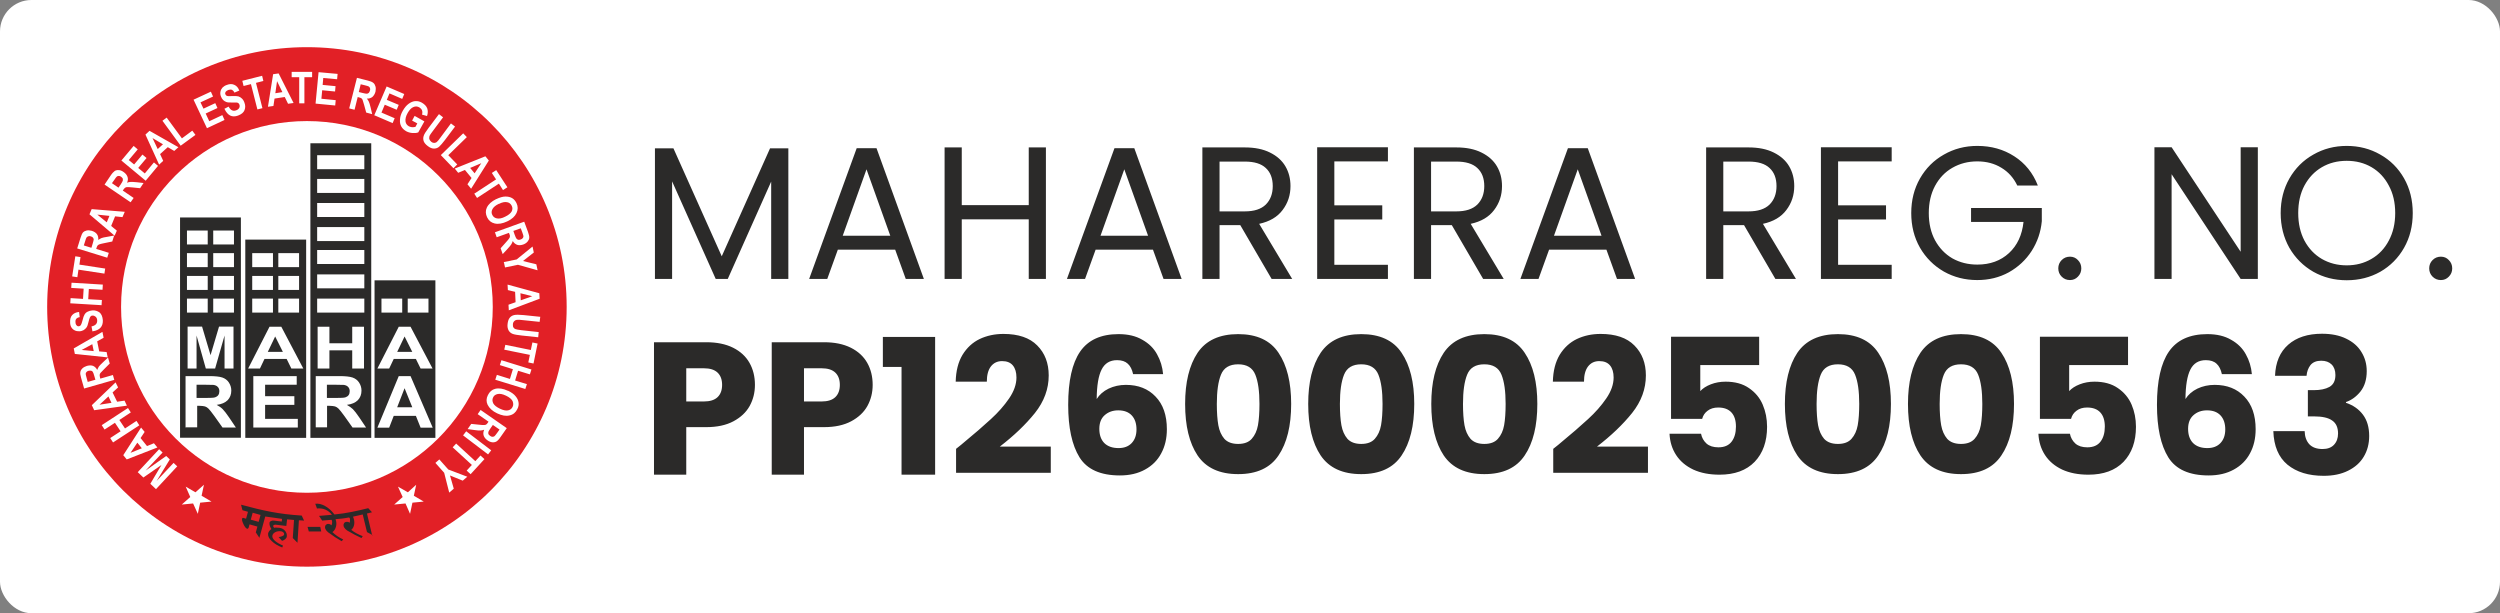
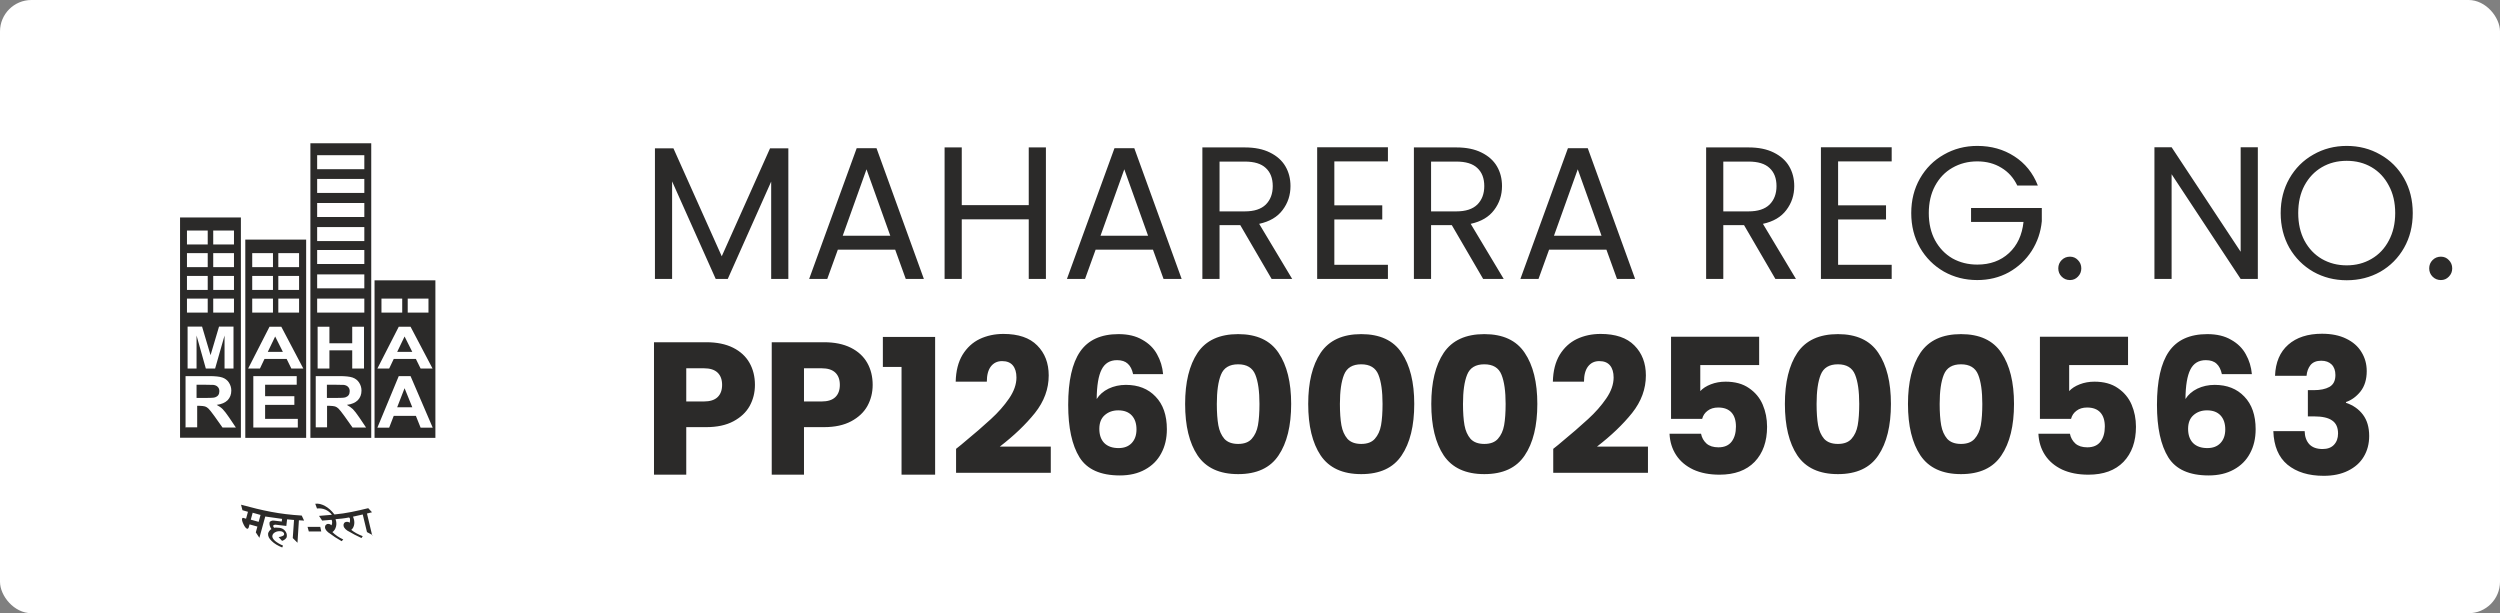
<svg xmlns="http://www.w3.org/2000/svg" width="159" height="39" viewBox="0 0 159 39" fill="none">
  <rect x="0" y="0" width="159" height="39" fill="#808080" stroke="none" />
  <rect width="159" height="39" rx="2" fill="white" />
  <path d="M50.139 9.436V17.74H49.047V11.548L46.286 17.74H45.519L42.746 11.536V17.74H41.654V9.436H42.831L45.903 16.3L48.974 9.436H50.139ZM56.934 15.88H53.286L52.614 17.74H51.462L54.486 9.424H55.746L58.758 17.74H57.606L56.934 15.88ZM56.622 14.992L55.11 10.768L53.598 14.992H56.622ZM66.52 9.376V17.74H65.428V13.948H61.168V17.74H60.076V9.376H61.168V13.048H65.428V9.376H66.52ZM73.329 15.88H69.681L69.009 17.74H67.857L70.881 9.424H72.141L75.153 17.74H74.001L73.329 15.88ZM73.017 14.992L71.505 10.768L69.993 14.992H73.017ZM80.875 17.74L78.883 14.32H77.563V17.74H76.471V9.376H79.171C79.803 9.376 80.335 9.484 80.767 9.7C81.207 9.916 81.535 10.208 81.751 10.576C81.967 10.944 82.075 11.364 82.075 11.836C82.075 12.412 81.907 12.92 81.571 13.36C81.243 13.8 80.747 14.092 80.083 14.236L82.183 17.74H80.875ZM77.563 13.444H79.171C79.763 13.444 80.207 13.3 80.503 13.012C80.799 12.716 80.947 12.324 80.947 11.836C80.947 11.34 80.799 10.956 80.503 10.684C80.215 10.412 79.771 10.276 79.171 10.276H77.563V13.444ZM84.864 10.264V13.06H87.912V13.96H84.864V16.84H88.272V17.74H83.772V9.364H88.272V10.264H84.864ZM94.328 17.74L92.336 14.32H91.016V17.74H89.924V9.376H92.624C93.256 9.376 93.788 9.484 94.22 9.7C94.66 9.916 94.988 10.208 95.204 10.576C95.42 10.944 95.528 11.364 95.528 11.836C95.528 12.412 95.36 12.92 95.024 13.36C94.696 13.8 94.2 14.092 93.536 14.236L95.636 17.74H94.328ZM91.016 13.444H92.624C93.216 13.444 93.66 13.3 93.956 13.012C94.252 12.716 94.4 12.324 94.4 11.836C94.4 11.34 94.252 10.956 93.956 10.684C93.668 10.412 93.224 10.276 92.624 10.276H91.016V13.444ZM102.169 15.88H98.521L97.849 17.74H96.697L99.721 9.424H100.981L103.993 17.74H102.841L102.169 15.88ZM101.857 14.992L100.345 10.768L98.833 14.992H101.857ZM112.914 17.74L110.922 14.32H109.602V17.74H108.51V9.376H111.21C111.842 9.376 112.374 9.484 112.806 9.7C113.246 9.916 113.574 10.208 113.79 10.576C114.006 10.944 114.114 11.364 114.114 11.836C114.114 12.412 113.946 12.92 113.61 13.36C113.282 13.8 112.786 14.092 112.122 14.236L114.222 17.74H112.914ZM109.602 13.444H111.21C111.802 13.444 112.246 13.3 112.542 13.012C112.838 12.716 112.986 12.324 112.986 11.836C112.986 11.34 112.838 10.956 112.542 10.684C112.254 10.412 111.81 10.276 111.21 10.276H109.602V13.444ZM116.903 10.264V13.06H119.951V13.96H116.903V16.84H120.311V17.74H115.811V9.364H120.311V10.264H116.903ZM128.299 11.8C128.067 11.312 127.731 10.936 127.291 10.672C126.851 10.4 126.339 10.264 125.755 10.264C125.171 10.264 124.643 10.4 124.171 10.672C123.707 10.936 123.339 11.32 123.067 11.824C122.803 12.32 122.671 12.896 122.671 13.552C122.671 14.208 122.803 14.784 123.067 15.28C123.339 15.776 123.707 16.16 124.171 16.432C124.643 16.696 125.171 16.828 125.755 16.828C126.571 16.828 127.243 16.584 127.771 16.096C128.299 15.608 128.607 14.948 128.695 14.116H125.359V13.228H129.859V14.068C129.795 14.756 129.579 15.388 129.211 15.964C128.843 16.532 128.359 16.984 127.759 17.32C127.159 17.648 126.491 17.812 125.755 17.812C124.979 17.812 124.271 17.632 123.631 17.272C122.991 16.904 122.483 16.396 122.107 15.748C121.739 15.1 121.555 14.368 121.555 13.552C121.555 12.736 121.739 12.004 122.107 11.356C122.483 10.7 122.991 10.192 123.631 9.832C124.271 9.464 124.979 9.28 125.755 9.28C126.643 9.28 127.427 9.5 128.107 9.94C128.795 10.38 129.295 11 129.607 11.8H128.299ZM131.651 17.812C131.443 17.812 131.267 17.74 131.123 17.596C130.979 17.452 130.907 17.276 130.907 17.068C130.907 16.86 130.979 16.684 131.123 16.54C131.267 16.396 131.443 16.324 131.651 16.324C131.851 16.324 132.019 16.396 132.155 16.54C132.299 16.684 132.371 16.86 132.371 17.068C132.371 17.276 132.299 17.452 132.155 17.596C132.019 17.74 131.851 17.812 131.651 17.812ZM143.598 17.74H142.506L138.114 11.08V17.74H137.022V9.364H138.114L142.506 16.012V9.364H143.598V17.74ZM149.251 17.824C148.475 17.824 147.767 17.644 147.127 17.284C146.487 16.916 145.979 16.408 145.603 15.76C145.235 15.104 145.051 14.368 145.051 13.552C145.051 12.736 145.235 12.004 145.603 11.356C145.979 10.7 146.487 10.192 147.127 9.832C147.767 9.464 148.475 9.28 149.251 9.28C150.035 9.28 150.747 9.464 151.387 9.832C152.027 10.192 152.531 10.696 152.899 11.344C153.267 11.992 153.451 12.728 153.451 13.552C153.451 14.376 153.267 15.112 152.899 15.76C152.531 16.408 152.027 16.916 151.387 17.284C150.747 17.644 150.035 17.824 149.251 17.824ZM149.251 16.876C149.835 16.876 150.359 16.74 150.823 16.468C151.295 16.196 151.663 15.808 151.927 15.304C152.199 14.8 152.335 14.216 152.335 13.552C152.335 12.88 152.199 12.296 151.927 11.8C151.663 11.296 151.299 10.908 150.835 10.636C150.371 10.364 149.843 10.228 149.251 10.228C148.659 10.228 148.131 10.364 147.667 10.636C147.203 10.908 146.835 11.296 146.563 11.8C146.299 12.296 146.167 12.88 146.167 13.552C146.167 14.216 146.299 14.8 146.563 15.304C146.835 15.808 147.203 16.196 147.667 16.468C148.139 16.74 148.667 16.876 149.251 16.876ZM155.241 17.812C155.033 17.812 154.857 17.74 154.713 17.596C154.569 17.452 154.497 17.276 154.497 17.068C154.497 16.86 154.569 16.684 154.713 16.54C154.857 16.396 155.033 16.324 155.241 16.324C155.441 16.324 155.609 16.396 155.745 16.54C155.889 16.684 155.961 16.86 155.961 17.068C155.961 17.276 155.889 17.452 155.745 17.596C155.609 17.74 155.441 17.812 155.241 17.812Z" fill="#2B2A29" />
  <path d="M48.014 24.478C48.014 24.966 47.902 25.414 47.678 25.822C47.454 26.222 47.11 26.546 46.646 26.794C46.182 27.042 45.606 27.166 44.918 27.166H43.646V30.19H41.594V21.766H44.918C45.59 21.766 46.158 21.882 46.622 22.114C47.086 22.346 47.434 22.666 47.666 23.074C47.898 23.482 48.014 23.95 48.014 24.478ZM44.762 25.534C45.154 25.534 45.446 25.442 45.638 25.258C45.83 25.074 45.926 24.814 45.926 24.478C45.926 24.142 45.83 23.882 45.638 23.698C45.446 23.514 45.154 23.422 44.762 23.422H43.646V25.534H44.762ZM55.502 24.478C55.502 24.966 55.39 25.414 55.166 25.822C54.942 26.222 54.598 26.546 54.134 26.794C53.67 27.042 53.094 27.166 52.406 27.166H51.134V30.19H49.082V21.766H52.406C53.078 21.766 53.646 21.882 54.11 22.114C54.574 22.346 54.922 22.666 55.154 23.074C55.386 23.482 55.502 23.95 55.502 24.478ZM52.25 25.534C52.642 25.534 52.934 25.442 53.126 25.258C53.318 25.074 53.414 24.814 53.414 24.478C53.414 24.142 53.318 23.882 53.126 23.698C52.934 23.514 52.642 23.422 52.25 23.422H51.134V25.534H52.25ZM56.15 23.338V21.43H59.474V30.19H57.338V23.338H56.15ZM60.806 28.546C61.078 28.33 61.202 28.23 61.178 28.246C61.962 27.598 62.578 27.066 63.026 26.65C63.482 26.234 63.866 25.798 64.178 25.342C64.49 24.886 64.646 24.442 64.646 24.01C64.646 23.682 64.57 23.426 64.418 23.242C64.266 23.058 64.038 22.966 63.734 22.966C63.43 22.966 63.19 23.082 63.014 23.314C62.846 23.538 62.762 23.858 62.762 24.274H60.782C60.798 23.594 60.942 23.026 61.214 22.57C61.494 22.114 61.858 21.778 62.306 21.562C62.762 21.346 63.266 21.238 63.818 21.238C64.77 21.238 65.486 21.482 65.966 21.97C66.454 22.458 66.698 23.094 66.698 23.878C66.698 24.734 66.406 25.53 65.822 26.266C65.238 26.994 64.494 27.706 63.59 28.402H66.83V30.07H60.806V28.546ZM72.065 23.794C72.001 23.498 71.889 23.278 71.729 23.134C71.569 22.982 71.341 22.906 71.045 22.906C70.589 22.906 70.261 23.106 70.061 23.506C69.861 23.898 69.757 24.522 69.749 25.378C69.925 25.098 70.177 24.878 70.505 24.718C70.841 24.558 71.209 24.478 71.609 24.478C72.393 24.478 73.021 24.726 73.493 25.222C73.973 25.718 74.213 26.41 74.213 27.298C74.213 27.882 74.093 28.394 73.853 28.834C73.621 29.274 73.277 29.618 72.821 29.866C72.373 30.114 71.841 30.238 71.225 30.238C69.993 30.238 69.137 29.854 68.657 29.086C68.177 28.31 67.937 27.198 67.937 25.75C67.937 24.23 68.189 23.102 68.693 22.366C69.205 21.622 70.021 21.25 71.141 21.25C71.741 21.25 72.245 21.37 72.653 21.61C73.069 21.842 73.381 22.15 73.589 22.534C73.805 22.918 73.933 23.338 73.973 23.794H72.065ZM71.117 26.098C70.773 26.098 70.485 26.202 70.253 26.41C70.029 26.61 69.917 26.898 69.917 27.274C69.917 27.658 70.021 27.958 70.229 28.174C70.445 28.39 70.749 28.498 71.141 28.498C71.493 28.498 71.769 28.394 71.969 28.186C72.177 27.97 72.281 27.678 72.281 27.31C72.281 26.934 72.181 26.638 71.981 26.422C71.781 26.206 71.493 26.098 71.117 26.098ZM75.374 25.69C75.374 24.314 75.638 23.23 76.166 22.438C76.702 21.646 77.562 21.25 78.746 21.25C79.93 21.25 80.786 21.646 81.314 22.438C81.85 23.23 82.118 24.314 82.118 25.69C82.118 27.082 81.85 28.174 81.314 28.966C80.786 29.758 79.93 30.154 78.746 30.154C77.562 30.154 76.702 29.758 76.166 28.966C75.638 28.174 75.374 27.082 75.374 25.69ZM80.102 25.69C80.102 24.882 80.014 24.262 79.838 23.83C79.662 23.39 79.298 23.17 78.746 23.17C78.194 23.17 77.83 23.39 77.654 23.83C77.478 24.262 77.39 24.882 77.39 25.69C77.39 26.234 77.422 26.686 77.486 27.046C77.55 27.398 77.678 27.686 77.87 27.91C78.07 28.126 78.362 28.234 78.746 28.234C79.13 28.234 79.418 28.126 79.61 27.91C79.81 27.686 79.942 27.398 80.006 27.046C80.07 26.686 80.102 26.234 80.102 25.69ZM83.202 25.69C83.202 24.314 83.466 23.23 83.994 22.438C84.53 21.646 85.39 21.25 86.574 21.25C87.758 21.25 88.614 21.646 89.142 22.438C89.678 23.23 89.946 24.314 89.946 25.69C89.946 27.082 89.678 28.174 89.142 28.966C88.614 29.758 87.758 30.154 86.574 30.154C85.39 30.154 84.53 29.758 83.994 28.966C83.466 28.174 83.202 27.082 83.202 25.69ZM87.93 25.69C87.93 24.882 87.842 24.262 87.666 23.83C87.49 23.39 87.126 23.17 86.574 23.17C86.022 23.17 85.658 23.39 85.482 23.83C85.306 24.262 85.218 24.882 85.218 25.69C85.218 26.234 85.25 26.686 85.314 27.046C85.378 27.398 85.506 27.686 85.698 27.91C85.898 28.126 86.19 28.234 86.574 28.234C86.958 28.234 87.246 28.126 87.438 27.91C87.638 27.686 87.77 27.398 87.834 27.046C87.898 26.686 87.93 26.234 87.93 25.69ZM91.03 25.69C91.03 24.314 91.294 23.23 91.822 22.438C92.358 21.646 93.218 21.25 94.402 21.25C95.586 21.25 96.442 21.646 96.97 22.438C97.506 23.23 97.774 24.314 97.774 25.69C97.774 27.082 97.506 28.174 96.97 28.966C96.442 29.758 95.586 30.154 94.402 30.154C93.218 30.154 92.358 29.758 91.822 28.966C91.294 28.174 91.03 27.082 91.03 25.69ZM95.758 25.69C95.758 24.882 95.67 24.262 95.494 23.83C95.318 23.39 94.954 23.17 94.402 23.17C93.85 23.17 93.486 23.39 93.31 23.83C93.134 24.262 93.046 24.882 93.046 25.69C93.046 26.234 93.078 26.686 93.142 27.046C93.206 27.398 93.334 27.686 93.526 27.91C93.726 28.126 94.018 28.234 94.402 28.234C94.786 28.234 95.074 28.126 95.266 27.91C95.466 27.686 95.598 27.398 95.662 27.046C95.726 26.686 95.758 26.234 95.758 25.69ZM98.786 28.546C99.058 28.33 99.182 28.23 99.158 28.246C99.942 27.598 100.558 27.066 101.006 26.65C101.462 26.234 101.846 25.798 102.158 25.342C102.47 24.886 102.626 24.442 102.626 24.01C102.626 23.682 102.55 23.426 102.398 23.242C102.246 23.058 102.018 22.966 101.714 22.966C101.41 22.966 101.17 23.082 100.994 23.314C100.826 23.538 100.742 23.858 100.742 24.274H98.762C98.778 23.594 98.922 23.026 99.194 22.57C99.474 22.114 99.838 21.778 100.286 21.562C100.742 21.346 101.246 21.238 101.798 21.238C102.75 21.238 103.466 21.482 103.946 21.97C104.434 22.458 104.678 23.094 104.678 23.878C104.678 24.734 104.386 25.53 103.802 26.266C103.218 26.994 102.474 27.706 101.57 28.402H104.81V30.07H98.786V28.546ZM111.882 23.218H108.138V24.874C108.298 24.698 108.522 24.554 108.81 24.442C109.098 24.33 109.41 24.274 109.746 24.274C110.346 24.274 110.842 24.41 111.234 24.682C111.634 24.954 111.926 25.306 112.11 25.738C112.294 26.17 112.386 26.638 112.386 27.142C112.386 28.078 112.122 28.822 111.594 29.374C111.066 29.918 110.322 30.19 109.362 30.19C108.722 30.19 108.166 30.082 107.694 29.866C107.222 29.642 106.858 29.334 106.602 28.942C106.346 28.55 106.206 28.098 106.182 27.586H108.186C108.234 27.834 108.35 28.042 108.534 28.21C108.718 28.37 108.97 28.45 109.29 28.45C109.666 28.45 109.946 28.33 110.13 28.09C110.314 27.85 110.406 27.53 110.406 27.13C110.406 26.738 110.31 26.438 110.118 26.23C109.926 26.022 109.646 25.918 109.278 25.918C109.006 25.918 108.782 25.986 108.606 26.122C108.43 26.25 108.314 26.422 108.258 26.638H106.278V21.418H111.882V23.218ZM113.519 25.69C113.519 24.314 113.783 23.23 114.311 22.438C114.847 21.646 115.707 21.25 116.891 21.25C118.075 21.25 118.931 21.646 119.459 22.438C119.995 23.23 120.263 24.314 120.263 25.69C120.263 27.082 119.995 28.174 119.459 28.966C118.931 29.758 118.075 30.154 116.891 30.154C115.707 30.154 114.847 29.758 114.311 28.966C113.783 28.174 113.519 27.082 113.519 25.69ZM118.247 25.69C118.247 24.882 118.159 24.262 117.983 23.83C117.807 23.39 117.443 23.17 116.891 23.17C116.339 23.17 115.975 23.39 115.799 23.83C115.623 24.262 115.535 24.882 115.535 25.69C115.535 26.234 115.567 26.686 115.631 27.046C115.695 27.398 115.823 27.686 116.015 27.91C116.215 28.126 116.507 28.234 116.891 28.234C117.275 28.234 117.563 28.126 117.755 27.91C117.955 27.686 118.087 27.398 118.151 27.046C118.215 26.686 118.247 26.234 118.247 25.69ZM121.347 25.69C121.347 24.314 121.611 23.23 122.139 22.438C122.675 21.646 123.535 21.25 124.719 21.25C125.903 21.25 126.759 21.646 127.287 22.438C127.823 23.23 128.091 24.314 128.091 25.69C128.091 27.082 127.823 28.174 127.287 28.966C126.759 29.758 125.903 30.154 124.719 30.154C123.535 30.154 122.675 29.758 122.139 28.966C121.611 28.174 121.347 27.082 121.347 25.69ZM126.075 25.69C126.075 24.882 125.987 24.262 125.811 23.83C125.635 23.39 125.271 23.17 124.719 23.17C124.167 23.17 123.803 23.39 123.627 23.83C123.451 24.262 123.363 24.882 123.363 25.69C123.363 26.234 123.395 26.686 123.459 27.046C123.523 27.398 123.651 27.686 123.843 27.91C124.043 28.126 124.335 28.234 124.719 28.234C125.103 28.234 125.391 28.126 125.583 27.91C125.783 27.686 125.915 27.398 125.979 27.046C126.043 26.686 126.075 26.234 126.075 25.69ZM135.343 23.218H131.599V24.874C131.759 24.698 131.983 24.554 132.271 24.442C132.559 24.33 132.871 24.274 133.207 24.274C133.807 24.274 134.303 24.41 134.695 24.682C135.095 24.954 135.387 25.306 135.571 25.738C135.755 26.17 135.847 26.638 135.847 27.142C135.847 28.078 135.583 28.822 135.055 29.374C134.527 29.918 133.783 30.19 132.823 30.19C132.183 30.19 131.627 30.082 131.155 29.866C130.683 29.642 130.319 29.334 130.063 28.942C129.807 28.55 129.667 28.098 129.643 27.586H131.647C131.695 27.834 131.811 28.042 131.995 28.21C132.179 28.37 132.431 28.45 132.751 28.45C133.127 28.45 133.407 28.33 133.591 28.09C133.775 27.85 133.867 27.53 133.867 27.13C133.867 26.738 133.771 26.438 133.579 26.23C133.387 26.022 133.107 25.918 132.739 25.918C132.467 25.918 132.243 25.986 132.067 26.122C131.891 26.25 131.775 26.422 131.719 26.638H129.739V21.418H135.343V23.218ZM141.311 23.794C141.247 23.498 141.135 23.278 140.975 23.134C140.815 22.982 140.587 22.906 140.291 22.906C139.835 22.906 139.507 23.106 139.307 23.506C139.107 23.898 139.003 24.522 138.995 25.378C139.171 25.098 139.423 24.878 139.751 24.718C140.087 24.558 140.455 24.478 140.855 24.478C141.639 24.478 142.267 24.726 142.739 25.222C143.219 25.718 143.459 26.41 143.459 27.298C143.459 27.882 143.339 28.394 143.099 28.834C142.867 29.274 142.523 29.618 142.067 29.866C141.619 30.114 141.087 30.238 140.471 30.238C139.239 30.238 138.383 29.854 137.903 29.086C137.423 28.31 137.183 27.198 137.183 25.75C137.183 24.23 137.435 23.102 137.939 22.366C138.451 21.622 139.267 21.25 140.387 21.25C140.987 21.25 141.491 21.37 141.899 21.61C142.315 21.842 142.627 22.15 142.835 22.534C143.051 22.918 143.179 23.338 143.219 23.794H141.311ZM140.363 26.098C140.019 26.098 139.731 26.202 139.499 26.41C139.275 26.61 139.163 26.898 139.163 27.274C139.163 27.658 139.267 27.958 139.475 28.174C139.691 28.39 139.995 28.498 140.387 28.498C140.739 28.498 141.015 28.394 141.215 28.186C141.423 27.97 141.527 27.678 141.527 27.31C141.527 26.934 141.427 26.638 141.227 26.422C141.027 26.206 140.739 26.098 140.363 26.098ZM144.692 23.902C144.724 23.046 145.004 22.386 145.532 21.922C146.06 21.458 146.776 21.226 147.68 21.226C148.28 21.226 148.792 21.33 149.216 21.538C149.648 21.746 149.972 22.03 150.188 22.39C150.412 22.75 150.524 23.154 150.524 23.602C150.524 24.13 150.392 24.562 150.128 24.898C149.864 25.226 149.556 25.45 149.204 25.57V25.618C149.66 25.77 150.02 26.022 150.284 26.374C150.548 26.726 150.68 27.178 150.68 27.73C150.68 28.226 150.564 28.666 150.332 29.05C150.108 29.426 149.776 29.722 149.336 29.938C148.904 30.154 148.388 30.262 147.788 30.262C146.828 30.262 146.06 30.026 145.484 29.554C144.916 29.082 144.616 28.37 144.584 27.418H146.576C146.584 27.77 146.684 28.05 146.876 28.258C147.068 28.458 147.348 28.558 147.716 28.558C148.028 28.558 148.268 28.47 148.436 28.294C148.612 28.11 148.7 27.87 148.7 27.574C148.7 27.19 148.576 26.914 148.328 26.746C148.088 26.57 147.7 26.482 147.164 26.482H146.78V24.814H147.164C147.572 24.814 147.9 24.746 148.148 24.61C148.404 24.466 148.532 24.214 148.532 23.854C148.532 23.566 148.452 23.342 148.292 23.182C148.132 23.022 147.912 22.942 147.632 22.942C147.328 22.942 147.1 23.034 146.948 23.218C146.804 23.402 146.72 23.63 146.696 23.902H144.692Z" fill="#2B2A29" />
  <path fill-rule="evenodd" clip-rule="evenodd" d="M19.52 3C28.65 3 36.04 10.4 36.04 19.52C36.04 28.64 28.64 36.04 19.52 36.04C10.4 36.04 3 28.64 3 19.52C3 10.4 10.4 3 19.52 3Z" fill="white" />
-   <path fill-rule="evenodd" clip-rule="evenodd" d="M19.52 7.7C26.05 7.7 31.34 12.99 31.34 19.52C31.34 26.05 26.05 31.34 19.52 31.34C12.99 31.34 7.7 26.05 7.7 19.52C7.7 12.99 12.99 7.7 19.52 7.7ZM19.52 3C28.65 3 36.04 10.4 36.04 19.52C36.04 28.64 28.64 36.04 19.52 36.04C10.4 36.04 3 28.64 3 19.52C3 10.4 10.4 3 19.52 3Z" fill="#E22026" />
  <path fill-rule="evenodd" clip-rule="evenodd" d="M12.971 30.83L12.821 31.53L13.451 31.9L12.731 31.97L12.581 32.68L12.281 32.02L11.56 32.09L12.101 31.61L11.81 30.95L12.431 31.31L12.971 30.83Z" fill="white" />
  <path d="M19.56 33.51H20.37L20.43 33.8H19.64L19.56 33.51ZM16.5 34.21L16.27 33.86L16.37 33.49L15.87 33.35L15.82 33.54C15.82 33.54 15.8 33.59 15.78 33.61C15.76 33.63 15.74 33.63 15.72 33.63C15.65 33.61 15.57 33.52 15.49 33.35C15.41 33.18 15.37 33.06 15.4 32.98C15.4 32.96 15.42 32.95 15.43 32.94C15.45 32.94 15.46 32.93 15.48 32.94L15.65 32.99L15.77 32.55L15.42 32.45L15.33 32.1C16.74 32.48 17.74 32.7 19.19 32.79L19.34 33.11L19.01 33.09L18.92 34.52L18.62 34.22L18.7 33.07L18.26 33.03L18.21 33.45L17.52 33.37C17.52 33.37 17.45 33.37 17.42 33.39C17.39 33.41 17.37 33.43 17.37 33.46C17.37 33.46 17.39 33.5 17.43 33.57C17.48 33.55 17.6 33.55 17.78 33.57C17.92 33.59 18.04 33.65 18.13 33.76C18.22 33.87 18.26 33.99 18.24 34.12C18.24 34.18 18.2 34.23 18.15 34.28C18.1 34.33 18.03 34.37 17.94 34.4L17.72 34.16C17.82 34.15 17.9 34.12 17.97 34.09C18.04 34.06 18.07 34.02 18.07 33.99C18.07 33.94 18.07 33.9 18.02 33.86C17.98 33.82 17.94 33.8 17.88 33.79C17.74 33.77 17.61 33.79 17.5 33.85C17.39 33.91 17.33 33.99 17.32 34.09C17.31 34.18 17.37 34.29 17.49 34.4C17.62 34.51 17.79 34.61 18 34.7L17.95 34.82C17.67 34.71 17.44 34.57 17.28 34.41C17.11 34.25 17.04 34.1 17.05 33.96C17.05 33.9 17.08 33.84 17.12 33.78C17.16 33.72 17.21 33.68 17.26 33.65C17.21 33.58 17.18 33.5 17.16 33.44C17.14 33.37 17.13 33.31 17.14 33.25C17.14 33.2 17.18 33.16 17.23 33.14C17.28 33.11 17.35 33.1 17.42 33.11L17.92 33.17L17.94 33L16.87 32.85L16.49 34.23L16.5 34.21ZM15.95 33.05L16.45 33.19L16.57 32.75L16.07 32.61L15.95 33.05ZM23.71 34.04L23.34 33.84L23.07 32.72C22.86 32.77 22.7 32.81 22.45 32.86C22.52 33.02 22.55 33.17 22.53 33.33C22.51 33.48 22.45 33.61 22.34 33.7C22.54 33.86 22.78 33.99 23.07 34.1L22.99 34.22C22.65 34.06 22.4 33.93 22.24 33.83C22.13 33.78 22.04 33.72 21.97 33.65C21.9 33.58 21.86 33.51 21.85 33.44C21.84 33.38 21.85 33.33 21.88 33.28C21.91 33.23 21.96 33.2 22.01 33.19C22.05 33.19 22.09 33.19 22.13 33.19C22.17 33.2 22.2 33.22 22.23 33.25C22.25 33.21 22.26 33.16 22.26 33.12C22.26 33.08 22.26 33.04 22.26 33C22.26 32.99 22.26 32.97 22.24 32.96C22.24 32.94 22.22 32.93 22.2 32.91C21.84 32.98 21.67 32.99 21.34 33.02C21.4 33.18 21.41 33.34 21.37 33.49C21.33 33.64 21.26 33.76 21.14 33.84C21.32 34.02 21.55 34.18 21.83 34.31L21.73 34.42C21.4 34.23 21.17 34.08 21.02 33.96C20.92 33.9 20.83 33.83 20.77 33.76C20.71 33.68 20.67 33.61 20.67 33.54C20.67 33.48 20.68 33.43 20.72 33.39C20.76 33.35 20.8 33.32 20.86 33.32C20.9 33.32 20.94 33.32 20.98 33.34C21.02 33.36 21.05 33.38 21.08 33.41C21.1 33.37 21.11 33.33 21.12 33.28C21.12 33.24 21.13 33.2 21.12 33.16C21.12 33.15 21.12 33.13 21.11 33.11C21.11 33.09 21.09 33.07 21.08 33.06L20.49 33.11L20.29 32.81L21.11 32.74C21 32.59 20.85 32.48 20.69 32.41C20.52 32.34 20.34 32.32 20.16 32.34L20.05 32.04C20.24 32.01 20.45 32.06 20.67 32.18C20.89 32.3 21.09 32.48 21.27 32.72C22.03 32.65 22.68 32.5 23.42 32.32L23.66 32.58L23.34 32.66L23.67 34.05L23.71 34.04Z" fill="#2B2A29" />
-   <path d="M27.951 29.23L28.511 29.86L29.721 30.32L29.43 30.57L28.62 30.24L28.86 31.08L28.57 31.33L28.25 30.07L27.691 29.44L27.941 29.22L27.951 29.23ZM29.011 28.21L30.23 29.33L30.56 28.97L30.81 29.2L29.93 30.16L29.68 29.93L30.011 29.57L28.791 28.45L29.011 28.21ZM29.651 27.43L31.241 28.64L31.041 28.9L29.451 27.69L29.651 27.43ZM31.351 27.02L31.21 27.22C31.12 27.34 31.08 27.43 31.06 27.47C31.05 27.51 31.06 27.55 31.06 27.6C31.08 27.64 31.11 27.68 31.171 27.72C31.221 27.76 31.27 27.78 31.32 27.78C31.37 27.78 31.41 27.77 31.451 27.74C31.48 27.72 31.53 27.65 31.62 27.53L31.77 27.32L31.351 27.03V27.02ZM30.59 26.09L32.23 27.23L31.831 27.8C31.73 27.95 31.64 28.04 31.57 28.08C31.5 28.12 31.41 28.14 31.31 28.13C31.21 28.12 31.11 28.08 31.011 28.01C30.881 27.92 30.8 27.82 30.761 27.7C30.721 27.58 30.741 27.46 30.791 27.33C30.71 27.36 30.631 27.38 30.55 27.38C30.471 27.38 30.351 27.38 30.171 27.35L29.741 27.29L29.971 26.96L30.46 27.01C30.64 27.03 30.75 27.04 30.8 27.03C30.851 27.03 30.89 27.02 30.921 27C30.951 26.98 30.991 26.94 31.03 26.88L31.07 26.82L30.381 26.34L30.57 26.07L30.59 26.09ZM32.17 25.16C31.96 25.06 31.791 25.03 31.651 25.06C31.511 25.09 31.41 25.16 31.36 25.28C31.3 25.4 31.31 25.52 31.37 25.65C31.44 25.78 31.581 25.89 31.791 25.99C32.001 26.09 32.17 26.13 32.31 26.1C32.45 26.07 32.541 26 32.6 25.88C32.66 25.76 32.651 25.64 32.6 25.51C32.541 25.39 32.401 25.27 32.191 25.17L32.17 25.16ZM32.31 24.85C32.52 24.95 32.691 25.07 32.791 25.2C32.901 25.33 32.961 25.46 32.98 25.6C33.001 25.73 32.98 25.88 32.901 26.02C32.8 26.23 32.641 26.37 32.41 26.42C32.181 26.48 31.92 26.43 31.62 26.29C31.32 26.15 31.12 25.96 31.011 25.74C30.921 25.55 30.921 25.34 31.03 25.13C31.131 24.92 31.291 24.78 31.491 24.73C31.73 24.67 31.991 24.71 32.291 24.85H32.31ZM31.89 22.91L33.8 23.5L33.7 23.81L32.95 23.58L32.761 24.2L33.511 24.43L33.41 24.74L31.5 24.15L31.601 23.84L32.431 24.1L32.62 23.48L31.791 23.22L31.89 22.91ZM32.13 21.93L33.761 22.26L33.861 21.78L34.191 21.85L33.931 23.12L33.6 23.05L33.7 22.57L32.071 22.24L32.141 21.92L32.13 21.93ZM34.361 20.14L34.321 20.47L33.251 20.36C33.081 20.34 32.971 20.33 32.92 20.34C32.831 20.34 32.761 20.37 32.711 20.42C32.66 20.47 32.62 20.54 32.62 20.63C32.62 20.71 32.62 20.77 32.651 20.82C32.681 20.87 32.721 20.91 32.781 20.93C32.84 20.95 32.971 20.98 33.16 21L34.261 21.12L34.23 21.45L33.191 21.34C32.92 21.31 32.73 21.28 32.62 21.24C32.5 21.2 32.41 21.12 32.35 21.02C32.291 20.91 32.261 20.78 32.281 20.61C32.3 20.44 32.34 20.31 32.41 20.22C32.48 20.13 32.571 20.07 32.691 20.04C32.81 20.01 33.01 20.01 33.31 20.04L34.37 20.15L34.361 20.14ZM33.12 19.1L33.85 18.84L33.1 18.65L33.12 19.1ZM32.361 19.74L32.34 19.38L32.791 19.22L32.761 18.56L32.3 18.45L32.281 18.1L34.3 18.65L34.321 19L32.35 19.74H32.361ZM32.031 16.67L32.861 16.5L33.87 15.68L33.95 16.06L33.261 16.6L34.111 16.81L34.191 17.19L32.941 16.84L32.12 17.01L32.05 16.69L32.031 16.67ZM32.651 14.69L32.73 14.92C32.781 15.06 32.821 15.15 32.85 15.18C32.88 15.21 32.91 15.24 32.961 15.25C33.011 15.26 33.06 15.25 33.12 15.23C33.18 15.21 33.221 15.18 33.251 15.14C33.281 15.1 33.291 15.06 33.291 15.02C33.291 14.99 33.261 14.9 33.211 14.76L33.12 14.52L32.641 14.69H32.651ZM31.46 14.78L33.34 14.1L33.581 14.75C33.641 14.92 33.67 15.04 33.66 15.13C33.66 15.21 33.611 15.29 33.55 15.37C33.48 15.45 33.391 15.51 33.281 15.55C33.13 15.6 33.001 15.61 32.891 15.57C32.781 15.53 32.681 15.45 32.611 15.33C32.59 15.41 32.55 15.49 32.511 15.55C32.471 15.61 32.391 15.71 32.27 15.84L31.971 16.16L31.84 15.79L32.17 15.42C32.291 15.29 32.361 15.2 32.391 15.15C32.42 15.11 32.431 15.07 32.431 15.03C32.431 14.99 32.431 14.94 32.391 14.87L32.37 14.81L31.59 15.09L31.48 14.78H31.46ZM31.73 12.96C31.52 13.06 31.39 13.17 31.32 13.3C31.25 13.43 31.25 13.55 31.31 13.67C31.37 13.79 31.46 13.86 31.601 13.89C31.741 13.92 31.921 13.89 32.13 13.78C32.34 13.68 32.471 13.57 32.541 13.45C32.6 13.33 32.611 13.21 32.541 13.08C32.48 12.96 32.38 12.88 32.251 12.86C32.111 12.83 31.941 12.86 31.73 12.97V12.96ZM31.57 12.66C31.78 12.56 31.98 12.5 32.141 12.5C32.31 12.5 32.45 12.53 32.571 12.6C32.691 12.67 32.781 12.78 32.85 12.92C32.95 13.13 32.95 13.34 32.85 13.55C32.751 13.76 32.56 13.94 32.261 14.08C31.96 14.22 31.691 14.27 31.451 14.21C31.241 14.16 31.081 14.03 30.98 13.82C30.881 13.61 30.87 13.4 30.96 13.21C31.061 12.99 31.26 12.81 31.56 12.66H31.57ZM30.16 12.32L31.55 11.41L31.28 11L31.56 10.82L32.27 11.91L31.991 12.09L31.73 11.68L30.34 12.59L30.16 12.31V12.32ZM30.18 11.03L30.61 10.38L29.901 10.68L30.191 11.03H30.18ZM29.96 12L29.73 11.72L29.991 11.32L29.57 10.81L29.14 10.99L28.921 10.72L30.87 9.94L31.09 10.21L29.971 11.99L29.96 12ZM28.041 9.86L29.46 8.48L29.691 8.72L28.511 9.87L29.081 10.46L28.84 10.7L28.041 9.87V9.86ZM27.921 7.26L28.18 7.46L27.53 8.33C27.43 8.46 27.37 8.55 27.34 8.6C27.3 8.68 27.291 8.75 27.3 8.83C27.32 8.9 27.36 8.96 27.43 9.02C27.491 9.07 27.55 9.09 27.61 9.09C27.671 9.09 27.721 9.07 27.77 9.04C27.82 9 27.91 8.9 28.02 8.74L28.68 7.85L28.941 8.05L28.31 8.89C28.15 9.1 28.02 9.25 27.93 9.33C27.84 9.41 27.73 9.45 27.601 9.45C27.48 9.45 27.351 9.4 27.221 9.3C27.081 9.2 26.991 9.09 26.951 8.99C26.91 8.88 26.91 8.77 26.941 8.66C26.971 8.54 27.081 8.37 27.261 8.13L27.901 7.28L27.921 7.26ZM26.21 7.67L26.37 7.37L26.991 7.72L26.601 8.42C26.5 8.46 26.37 8.47 26.23 8.46C26.09 8.45 25.951 8.41 25.84 8.35C25.701 8.27 25.59 8.17 25.52 8.04C25.451 7.91 25.421 7.76 25.441 7.58C25.451 7.41 25.51 7.23 25.62 7.04C25.73 6.85 25.851 6.7 25.991 6.6C26.131 6.5 26.27 6.44 26.41 6.43C26.55 6.42 26.691 6.45 26.831 6.53C27 6.63 27.11 6.74 27.171 6.89C27.221 7.03 27.221 7.2 27.16 7.38L26.84 7.29C26.87 7.19 26.87 7.1 26.84 7.02C26.811 6.94 26.75 6.88 26.671 6.83C26.55 6.76 26.421 6.75 26.291 6.81C26.16 6.86 26.041 6.99 25.93 7.18C25.811 7.39 25.77 7.57 25.791 7.73C25.811 7.86 25.881 7.96 26 8.03C26.061 8.06 26.12 8.08 26.201 8.09C26.28 8.09 26.351 8.09 26.421 8.07L26.541 7.85L26.21 7.67ZM23.8 7.34L24.59 5.5L25.71 5.98L25.581 6.29L24.77 5.94L24.601 6.35L25.36 6.67L25.23 6.98L24.471 6.66L24.261 7.16L25.101 7.52L24.971 7.83L23.831 7.34H23.8ZM22.81 5.85L23.05 5.91C23.201 5.95 23.291 5.96 23.331 5.96C23.37 5.96 23.41 5.94 23.451 5.91C23.48 5.88 23.511 5.83 23.53 5.76C23.55 5.7 23.55 5.65 23.53 5.6C23.511 5.56 23.491 5.52 23.451 5.5C23.421 5.48 23.34 5.46 23.191 5.42L22.941 5.36L22.82 5.85H22.81ZM22.21 6.89L22.701 4.95L23.381 5.12C23.55 5.16 23.671 5.21 23.741 5.27C23.811 5.32 23.851 5.4 23.881 5.5C23.91 5.6 23.901 5.71 23.881 5.83C23.84 5.98 23.77 6.09 23.68 6.17C23.581 6.24 23.471 6.28 23.331 6.27C23.39 6.34 23.43 6.4 23.46 6.47C23.491 6.54 23.53 6.66 23.57 6.83L23.671 7.26L23.291 7.16L23.16 6.68C23.11 6.51 23.08 6.4 23.06 6.35C23.04 6.3 23.011 6.27 22.98 6.25C22.951 6.23 22.901 6.21 22.82 6.19L22.75 6.17L22.55 6.98L22.23 6.9L22.21 6.89ZM20.07 6.58L20.261 4.59L21.471 4.7L21.441 5.04L20.56 4.96L20.52 5.4L21.34 5.48L21.31 5.82L20.491 5.74L20.441 6.28L21.351 6.37L21.32 6.71L20.081 6.59L20.07 6.58ZM19.03 6.57V4.91H18.55V4.57H19.851V4.91H19.36V6.57H19.03ZM17.96 5.86L17.62 5.16L17.511 5.93L17.951 5.86H17.96ZM18.671 6.55L18.32 6.6L18.11 6.17L17.46 6.27L17.39 6.74L17.041 6.79L17.37 4.72L17.721 4.67L18.671 6.55ZM16.37 6.96L15.96 5.35L15.491 5.47L15.411 5.14L16.671 4.82L16.75 5.15L16.28 5.27L16.691 6.88L16.37 6.96ZM14.251 6.93L14.54 6.78C14.661 7.01 14.82 7.09 15.011 7.02C15.101 6.99 15.171 6.94 15.21 6.87C15.251 6.8 15.251 6.73 15.23 6.66C15.21 6.62 15.191 6.58 15.161 6.56C15.13 6.54 15.091 6.52 15.05 6.52C15.001 6.52 14.9 6.52 14.741 6.52C14.591 6.52 14.48 6.52 14.4 6.49C14.32 6.46 14.251 6.42 14.191 6.36C14.13 6.3 14.081 6.22 14.05 6.13C14.011 6.03 14.001 5.93 14.021 5.83C14.04 5.73 14.081 5.65 14.15 5.57C14.22 5.5 14.31 5.44 14.431 5.4C14.611 5.33 14.771 5.33 14.911 5.4C15.05 5.46 15.15 5.58 15.22 5.76L14.911 5.89C14.861 5.79 14.8 5.74 14.751 5.71C14.691 5.69 14.62 5.69 14.53 5.72C14.45 5.75 14.39 5.79 14.351 5.84C14.32 5.89 14.31 5.94 14.331 5.99C14.351 6.04 14.38 6.08 14.441 6.1C14.491 6.12 14.601 6.12 14.771 6.11C14.941 6.1 15.07 6.11 15.161 6.13C15.251 6.16 15.32 6.2 15.39 6.27C15.46 6.34 15.511 6.42 15.55 6.54C15.611 6.7 15.611 6.86 15.55 7.01C15.491 7.16 15.351 7.27 15.14 7.35C14.761 7.49 14.48 7.35 14.28 6.93H14.251ZM13.161 8.15L12.31 6.34L13.411 5.83L13.55 6.14L12.751 6.51L12.941 6.91L13.691 6.56L13.831 6.87L13.081 7.22L13.31 7.71L14.14 7.32L14.28 7.63L13.15 8.16L13.161 8.15ZM11.501 9.28L10.331 7.68L10.601 7.48L11.57 8.8L12.23 8.31L12.431 8.58L11.501 9.26V9.28ZM10.37 9.18L9.7 8.78L10.03 9.48L10.361 9.18H10.37ZM11.351 9.36L11.081 9.6L10.671 9.36L10.181 9.8L10.38 10.23L10.12 10.47L9.25 8.56L9.51 8.32L11.341 9.36H11.351ZM9.26 11.49L7.72 10.21L8.5 9.28L8.76 9.5L8.19 10.18L8.53 10.46L9.06 9.83L9.32 10.05L8.79 10.68L9.21 11.03L9.79 10.33L10.05 10.55L9.25 11.51L9.26 11.49ZM7.53 11.94L7.67 11.74C7.75 11.62 7.8 11.53 7.81 11.49C7.82 11.45 7.81 11.41 7.81 11.36C7.79 11.32 7.75 11.28 7.7 11.24C7.65 11.2 7.601 11.19 7.551 11.19C7.5 11.19 7.461 11.2 7.431 11.23C7.401 11.25 7.35 11.32 7.27 11.44L7.12 11.65L7.54 11.94H7.53ZM8.3 12.86L6.65 11.74L7.04 11.16C7.14 11.01 7.231 10.92 7.301 10.87C7.37 10.83 7.46 10.81 7.56 10.82C7.66 10.82 7.761 10.87 7.861 10.94C7.99 11.03 8.07 11.13 8.111 11.25C8.15 11.37 8.14 11.49 8.08 11.62C8.16 11.59 8.24 11.57 8.32 11.57C8.4 11.57 8.52 11.57 8.7 11.59L9.13 11.64L8.91 11.97L8.421 11.92C8.241 11.9 8.13 11.9 8.08 11.9C8.03 11.9 7.99 11.92 7.96 11.94C7.93 11.96 7.89 12 7.85 12.06L7.81 12.12L8.5 12.59L8.31 12.86H8.3ZM6.96 13.73L6.19 13.65L6.79 14.14L6.96 13.73ZM7.931 13.48L7.79 13.81L7.32 13.76L7.07 14.37L7.431 14.67L7.29 14.99L5.69 13.63L5.83 13.3L7.931 13.47V13.48ZM5.82 15.74L5.89 15.51C5.93 15.37 5.96 15.27 5.96 15.23C5.96 15.19 5.94 15.15 5.91 15.11C5.88 15.07 5.83 15.05 5.77 15.03C5.71 15.01 5.66 15.01 5.611 15.03C5.571 15.04 5.53 15.07 5.5 15.11C5.48 15.14 5.45 15.22 5.41 15.36L5.33 15.61L5.81 15.76L5.82 15.74ZM6.82 16.39L4.91 15.8L5.12 15.13C5.17 14.96 5.23 14.84 5.28 14.78C5.34 14.72 5.42 14.68 5.51 14.66C5.61 14.64 5.72 14.65 5.84 14.68C5.99 14.73 6.101 14.8 6.17 14.9C6.24 15 6.26 15.12 6.25 15.26C6.32 15.21 6.39 15.17 6.46 15.14C6.53 15.11 6.65 15.09 6.83 15.06L7.26 14.98L7.14 15.36L6.65 15.46C6.47 15.5 6.36 15.52 6.32 15.54C6.27 15.56 6.24 15.58 6.21 15.61C6.19 15.64 6.16 15.69 6.14 15.76L6.12 15.83L6.92 16.08L6.82 16.39ZM6.63 17.4L4.99 17.15L4.92 17.63L4.59 17.58L4.79 16.3L5.12 16.35L5.051 16.83L6.69 17.08L6.64 17.41L6.63 17.4ZM6.46 19.41L4.47 19.29L4.49 18.96L5.28 19.01L5.32 18.36L4.53 18.31L4.551 17.98L6.54 18.1L6.52 18.43L5.65 18.38L5.611 19.03L6.48 19.08L6.46 19.41ZM5.88 21.08L5.82 20.76C6.07 20.71 6.191 20.58 6.181 20.38C6.181 20.28 6.14 20.2 6.09 20.15C6.03 20.1 5.97 20.07 5.89 20.07C5.84 20.07 5.81 20.08 5.78 20.11C5.75 20.13 5.73 20.16 5.71 20.21C5.69 20.25 5.66 20.35 5.62 20.51C5.59 20.65 5.55 20.76 5.5 20.83C5.45 20.9 5.39 20.95 5.31 21C5.23 21.04 5.141 21.07 5.051 21.07C4.941 21.07 4.84 21.06 4.75 21.01C4.66 20.97 4.59 20.9 4.54 20.82C4.49 20.74 4.46 20.63 4.46 20.5C4.45 20.31 4.49 20.15 4.59 20.04C4.69 19.93 4.83 19.86 5.03 19.84L5.07 20.17C4.96 20.19 4.89 20.23 4.85 20.28C4.81 20.33 4.79 20.4 4.801 20.49C4.801 20.58 4.83 20.65 4.87 20.69C4.91 20.74 4.96 20.76 5.01 20.75C5.06 20.75 5.11 20.72 5.14 20.68C5.17 20.63 5.21 20.53 5.25 20.37C5.29 20.2 5.33 20.08 5.38 20C5.43 19.92 5.49 19.86 5.58 19.82C5.66 19.78 5.76 19.75 5.88 19.74C6.05 19.73 6.2 19.78 6.33 19.87C6.45 19.97 6.52 20.13 6.54 20.36C6.56 20.76 6.35 21 5.9 21.07L5.88 21.08ZM5.87 21.89L5.19 22.26L5.96 22.33L5.87 21.89ZM6.52 21.13L6.59 21.48L6.181 21.71L6.31 22.35L6.78 22.39L6.85 22.73L4.76 22.51L4.69 22.16L6.51 21.11L6.52 21.13ZM6.07 24.16L6 23.92C5.96 23.78 5.93 23.69 5.9 23.65C5.88 23.61 5.84 23.59 5.801 23.58C5.75 23.57 5.7 23.57 5.64 23.58C5.58 23.6 5.53 23.62 5.5 23.66C5.47 23.7 5.45 23.74 5.45 23.78C5.45 23.81 5.47 23.9 5.51 24.04L5.58 24.29L6.07 24.15V24.16ZM7.27 24.16L5.35 24.71L5.16 24.04C5.11 23.87 5.09 23.74 5.111 23.66C5.12 23.58 5.17 23.5 5.24 23.43C5.311 23.36 5.41 23.31 5.53 23.27C5.68 23.23 5.811 23.23 5.92 23.27C6.03 23.32 6.121 23.4 6.181 23.53C6.211 23.45 6.25 23.38 6.29 23.31C6.34 23.25 6.42 23.16 6.551 23.04L6.87 22.74L6.98 23.12L6.63 23.47C6.5 23.6 6.42 23.68 6.39 23.72C6.36 23.76 6.34 23.8 6.34 23.84C6.34 23.88 6.34 23.93 6.361 24.01L6.38 24.08L7.181 23.85L7.27 24.17V24.16ZM6.9 25.21L6.33 25.74L7.09 25.62L6.9 25.22V25.21ZM7.35 24.32L7.51 24.64L7.16 24.96L7.45 25.55L7.92 25.48L8.07 25.8L5.99 26.09L5.84 25.77L7.361 24.31L7.35 24.32ZM8.861 27.05L7.19 28.14L7.01 27.86L7.67 27.43L7.31 26.89L6.65 27.32L6.47 27.04L8.14 25.95L8.32 26.23L7.59 26.71L7.95 27.25L8.681 26.77L8.861 27.05ZM8.73 28.16L8.3 28.8L9.02 28.51L8.741 28.16H8.73ZM8.97 27.19L9.2 27.47L8.94 27.86L9.35 28.37L9.79 28.19L10.011 28.46L8.06 29.22L7.84 28.95L8.98 27.18L8.97 27.19ZM11.28 29.65L9.921 31.11L9.56 30.77L10.271 29.57L9.12 30.37L8.76 30.03L10.12 28.57L10.341 28.78L9.26 29.93L10.57 29L10.8 29.22L9.96 30.59L11.04 29.44L11.261 29.65H11.28Z" fill="white" />
  <path fill-rule="evenodd" clip-rule="evenodd" d="M25.931 18.99H27.251V19.88H25.931V18.99ZM24.261 18.99H25.581V19.88H24.261V18.99ZM23.821 17.83H27.691V27.85H23.821V17.83ZM20.171 9.87H23.171V10.76H20.171V9.87ZM20.171 11.38H23.171V12.27H20.171V11.38ZM20.171 12.91H23.171V13.8H20.171V12.91ZM20.171 14.44H23.171V15.33H20.171V14.44ZM20.171 15.9H23.171V16.79H20.171V15.9ZM20.171 17.45H23.171V18.34H20.171V17.45ZM20.171 18.99H23.171V19.88H20.171V18.99ZM19.741 9.11H23.611V27.85H19.741V9.11ZM17.701 18.99H19.021V19.88H17.701V18.99ZM16.041 18.99H17.361V19.88H16.041V18.99ZM16.041 17.55H17.361V18.44H16.041V17.55ZM17.701 17.55H19.021V18.44H17.701V17.55ZM17.701 16.1H19.021V16.99H17.701V16.1ZM16.041 16.1H17.361V16.99H16.041V16.1ZM15.601 15.24H19.471V27.85H15.601V15.24ZM13.561 18.99H14.881V19.88H13.561V18.99ZM11.891 18.99H13.211V19.88H11.891V18.99ZM13.561 17.55H14.881V18.44H13.561V17.55ZM11.891 17.55H13.211V18.44H11.891V17.55ZM13.561 16.1H14.881V16.99H13.561V16.1ZM11.891 16.1H13.211V16.99H11.891V16.1ZM13.561 14.66H14.881V15.55H13.561V14.66ZM11.891 14.66H13.211V15.55H11.891V14.66ZM20.801 25.31H21.331C21.671 25.31 21.891 25.3 21.971 25.27C22.051 25.24 22.121 25.2 22.171 25.13C22.221 25.06 22.241 24.98 22.241 24.88C22.241 24.77 22.211 24.68 22.141 24.61C22.081 24.54 21.991 24.5 21.871 24.48C21.811 24.48 21.641 24.47 21.351 24.47H20.791V25.3L20.801 25.31ZM20.081 27.2V23.92H21.591C21.971 23.92 22.241 23.95 22.421 24.01C22.591 24.07 22.731 24.17 22.831 24.32C22.931 24.47 22.991 24.64 22.991 24.84C22.991 25.09 22.911 25.29 22.761 25.45C22.601 25.61 22.371 25.71 22.061 25.75C22.211 25.83 22.341 25.93 22.441 26.02C22.541 26.12 22.681 26.3 22.851 26.55L23.281 27.19H22.421L21.911 26.47C21.731 26.22 21.601 26.06 21.531 25.99C21.461 25.92 21.391 25.88 21.311 25.85C21.231 25.83 21.111 25.81 20.951 25.81H20.801V27.18H20.081V27.2ZM26.221 22.38L25.731 21.4L25.261 22.38H26.221ZM27.511 23.44H26.751L26.451 22.83H25.041L24.751 23.44H24.001L25.361 20.78H26.111L27.511 23.44ZM26.221 25.9L25.731 24.69L25.261 25.9H26.221ZM27.521 27.2H26.751L26.451 26.45H25.041L24.751 27.2H24.001L25.361 23.92H26.111L27.521 27.2ZM16.111 27.2V23.92H18.871V24.47H16.861V25.2H18.721V25.75H16.861V26.64H18.941V27.19H16.111V27.2ZM12.511 25.31H13.041C13.381 25.31 13.601 25.3 13.681 25.27C13.761 25.24 13.831 25.2 13.881 25.13C13.931 25.06 13.951 24.98 13.951 24.88C13.951 24.77 13.921 24.68 13.851 24.61C13.791 24.54 13.701 24.5 13.581 24.48C13.521 24.48 13.351 24.47 13.061 24.47H12.501V25.3L12.511 25.31ZM11.801 27.2V23.92H13.311C13.691 23.92 13.961 23.95 14.141 24.01C14.311 24.07 14.451 24.17 14.551 24.32C14.651 24.47 14.711 24.64 14.711 24.84C14.711 25.09 14.631 25.29 14.481 25.45C14.321 25.61 14.091 25.71 13.781 25.75C13.931 25.83 14.061 25.92 14.161 26.02C14.261 26.12 14.401 26.3 14.571 26.55L15.001 27.19H14.151L13.641 26.47C13.461 26.22 13.331 26.06 13.261 25.99C13.191 25.92 13.121 25.88 13.041 25.85C12.961 25.83 12.841 25.81 12.681 25.81H12.541V27.18H11.821L11.801 27.2ZM20.201 23.44V20.78H20.951V21.83H22.401V20.78H23.151V23.44H22.401V22.28H20.951V23.44H20.201ZM17.991 22.38L17.501 21.4L17.031 22.38H17.991ZM19.291 23.44H18.531L18.231 22.83H16.821L16.531 23.44H15.781L17.141 20.78H17.891L19.291 23.44ZM11.931 23.44V20.77H12.851L13.391 22.59L13.931 20.77H14.851V23.44H14.281V21.34L13.681 23.44H13.091L12.501 21.34V23.44H11.931ZM11.451 13.83H15.321V27.84H11.451V13.83Z" fill="#2B2A29" />
  <path fill-rule="evenodd" clip-rule="evenodd" d="M26.47 30.83L26.32 31.53L26.95 31.9L26.23 31.97L26.08 32.68L25.79 32.02L25.07 32.09L25.61 31.61L25.31 30.95L25.94 31.31L26.47 30.83Z" fill="white" />
</svg>